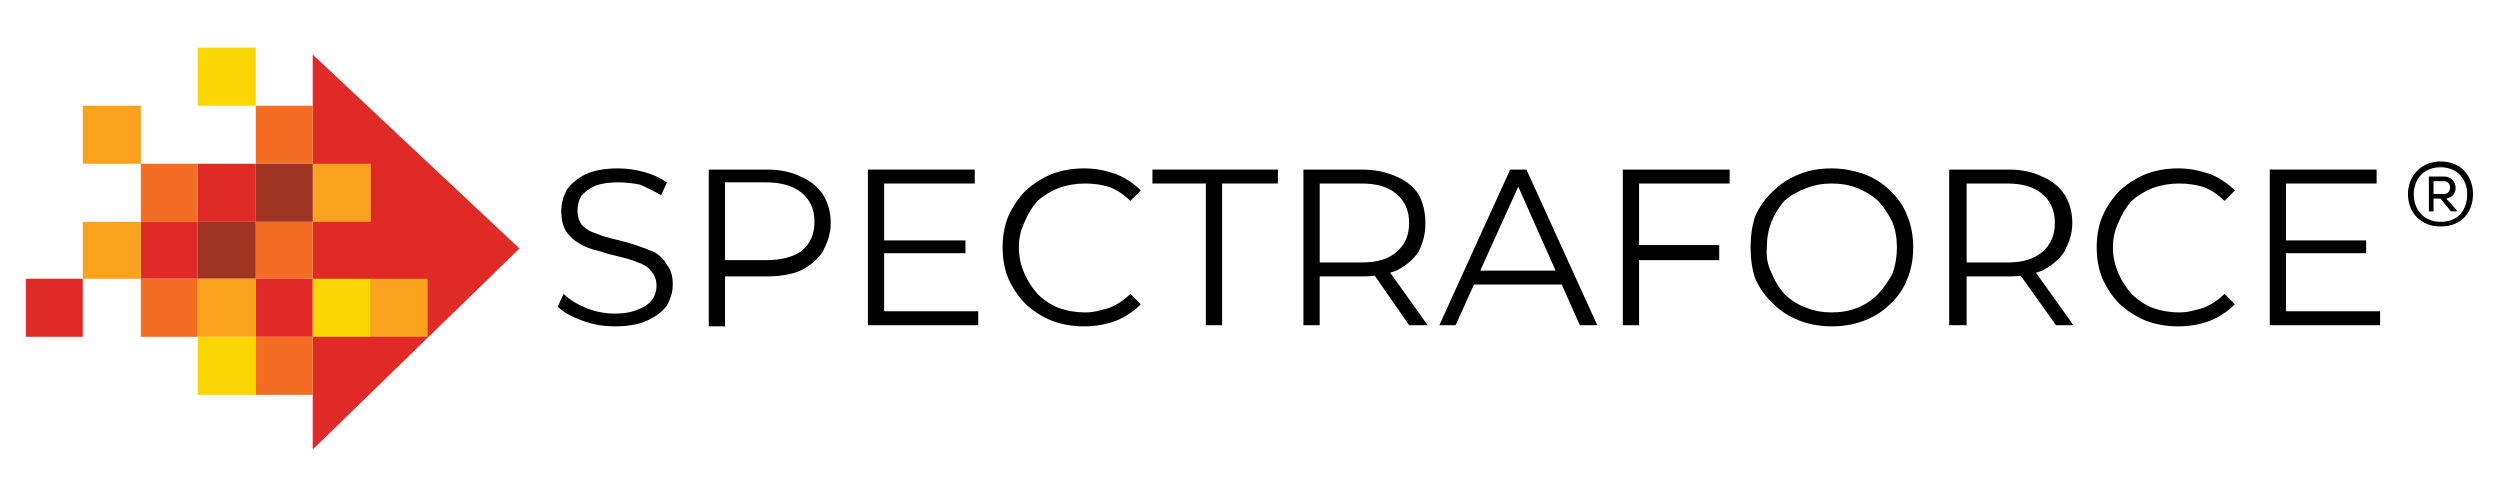
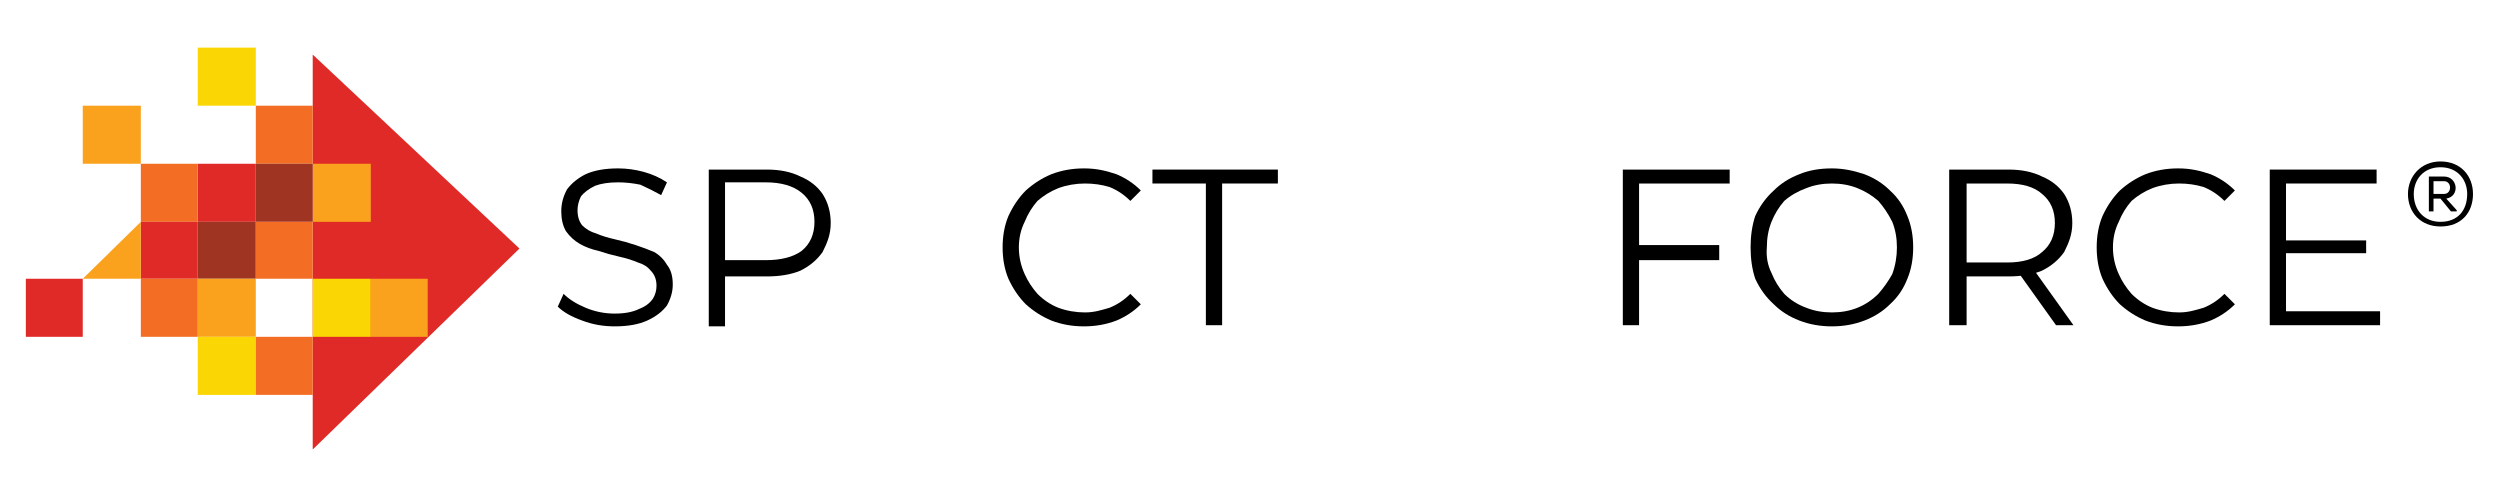
<svg xmlns="http://www.w3.org/2000/svg" version="1.2" viewBox="0 0 215 42" width="205" height="40">
  <title>sample2</title>
  <style>
		.s0 { fill: #e02a27 } 
		.s1 { fill: #fad704 } 
		.s2 { fill: #f36e24 } 
		.s3 { fill: #faa21e } 
		.s4 { fill: #9f3423 } 
		.s5 { fill: #000000 } 
	</style>
  <g>
    <g>
      <path class="s0" d="m26.8 4.7l17.8 16.7-17.8 17.3z" />
      <path fill-rule="evenodd" class="s1" d="m21.9 4.1v5h-5v-5z" />
      <path fill-rule="evenodd" class="s2" d="m26.8 9.1v5h-4.9v-5z" />
      <path fill-rule="evenodd" class="s3" d="m31.8 14.1v5h-5v-5z" />
      <path fill-rule="evenodd" class="s4" d="m26.8 14.1v5h-4.9v-5z" />
      <path fill-rule="evenodd" class="s0" d="m21.9 14.1v5h-5v-5z" />
      <path fill-rule="evenodd" class="s2" d="m16.9 14.1v5h-4.9v-5z" />
      <path fill-rule="evenodd" class="s0" d="m16.9 19.1v4.9h-4.9v-4.9z" />
      <path fill-rule="evenodd" class="s4" d="m21.9 19.1v4.9h-5v-4.9z" />
      <path fill-rule="evenodd" class="s2" d="m26.8 19.1v4.9h-4.9v-4.9z" />
-       <path fill-rule="evenodd" class="s0" d="m26.8 24v5h-4.9v-5z" />
      <path fill-rule="evenodd" class="s3" d="m21.9 24v5h-5v-5z" />
      <path fill-rule="evenodd" class="s2" d="m16.9 24v5h-4.9v-5z" />
      <path fill-rule="evenodd" class="s0" d="m7 24v5h-4.9v-5z" />
      <path fill-rule="evenodd" class="s1" d="m21.9 29v5h-5v-5z" />
      <path fill-rule="evenodd" class="s2" d="m26.8 29v5h-4.9v-5z" />
      <path fill-rule="evenodd" class="s1" d="m31.8 24v5h-5v-5z" />
      <path fill-rule="evenodd" class="s3" d="m36.7 24v5h-4.9v-5z" />
-       <path fill-rule="evenodd" class="s3" d="m12 19.1v4.9h-5v-4.9z" />
+       <path fill-rule="evenodd" class="s3" d="m12 19.1v4.9h-5z" />
      <path fill-rule="evenodd" class="s3" d="m12 9.1v5h-5v-5z" />
    </g>
    <g>
      <path class="s5" d="m52.8 28.1q-1.5 0-2.8-0.5-1.4-0.5-2.1-1.2l0.5-1.1q0.7 0.7 1.9 1.2 1.2 0.5 2.5 0.5 1.3 0 2.1-0.4 0.8-0.3 1.2-0.9 0.3-0.5 0.3-1.1 0-0.8-0.5-1.3-0.4-0.5-1.1-0.7-0.7-0.3-1.6-0.5-0.9-0.2-1.8-0.5-0.9-0.2-1.6-0.6-0.7-0.4-1.2-1.1-0.4-0.7-0.4-1.7 0-1 0.5-1.9 0.6-0.8 1.6-1.3 1.1-0.5 2.8-0.5 1.1 0 2.2 0.3 1.1 0.3 2 0.9l-0.5 1.1q-0.9-0.5-1.8-0.9-1-0.2-1.9-0.2-1.2 0-2 0.3-0.8 0.4-1.2 0.9-0.3 0.6-0.3 1.2 0 0.8 0.4 1.3 0.5 0.5 1.2 0.7 0.7 0.3 1.6 0.5 0.9 0.2 1.8 0.5 0.9 0.3 1.6 0.6 0.7 0.4 1.1 1.1 0.5 0.6 0.5 1.7 0 0.9-0.5 1.8-0.6 0.8-1.7 1.3-1.1 0.5-2.8 0.5z" />
      <path class="s5" d="m60.9 28v-13.4h5q1.7 0 2.9 0.6 1.2 0.5 1.9 1.5 0.7 1.1 0.7 2.5c0 1-0.3 1.7-0.7 2.5q-0.7 1-1.9 1.6-1.2 0.5-2.9 0.5h-4.3l0.7-0.7v5h-1.4zm1.4-4.8l-0.7-0.8h4.2q2 0 3.1-0.8 1.1-0.9 1.1-2.5 0-1.6-1.1-2.5-1.1-0.9-3.1-0.9h-4.2l0.7-0.6z" />
-       <path class="s5" d="m76 26.8h8.1v1.2h-9.5v-13.4h9.2v1.2h-7.8zm-0.1-6.1h7.1v1.1h-7.1z" />
      <path class="s5" d="m93.2 28.1q-1.5 0-2.8-0.5-1.2-0.5-2.2-1.4-0.9-0.9-1.5-2.2-0.5-1.2-0.5-2.7 0-1.5 0.5-2.7 0.6-1.3 1.5-2.2 1-0.9 2.2-1.4 1.3-0.5 2.8-0.5c1.1 0 1.9 0.2 2.8 0.5q1.2 0.5 2.1 1.4l-0.9 0.9q-0.8-0.8-1.8-1.2-1-0.3-2.1-0.3-1.2 0-2.3 0.4-1 0.4-1.8 1.1-0.7 0.8-1.1 1.8-0.5 1-0.5 2.2 0 1.2 0.5 2.3 0.4 0.9 1.1 1.7 0.8 0.8 1.8 1.2 1.1 0.4 2.3 0.4c0.8 0 1.4-0.2 2.1-0.4q1-0.4 1.8-1.2l0.9 0.9q-0.9 0.9-2.1 1.4-1.3 0.5-2.8 0.5z" />
      <path class="s5" d="m103.7 28v-12.2h-4.6v-1.2h10.8v1.2h-4.8v12.2z" />
-       <path class="s5" d="m112.1 28v-13.4h5q1.7 0 3 0.6 1.2 0.5 1.9 1.5 0.6 1.1 0.6 2.5c0 1-0.2 1.7-0.6 2.5q-0.7 1-1.9 1.6-1.3 0.5-3 0.5h-4.2l0.6-0.7v4.9zm1.4-4.7l-0.6-0.7h4.2q2 0 3-0.9 1.1-0.9 1.1-2.5 0-1.6-1.1-2.5-1-0.9-3-0.9h-4.2l0.6-0.6zm7.7 4.7l-3.4-4.9h1.5l3.5 4.9z" />
-       <path class="s5" d="m123.8 28l6.1-13.4h1.4l6.1 13.4h-1.5l-5.6-12.6h0.6l-5.7 12.6zm2.5-3.5l0.4-1.2h7.8l0.4 1.2z" />
      <path class="s5" d="m141 28h-1.4v-13.4h9.2v1.2h-7.8zm-0.1-6.9h7v1.3h-7z" />
      <path class="s5" d="m157.6 28.1q-1.5 0-2.8-0.5-1.3-0.5-2.2-1.4-1-0.9-1.6-2.2-0.4-1.2-0.4-2.7 0-1.5 0.4-2.7 0.6-1.3 1.6-2.2 0.9-0.9 2.2-1.4 1.2-0.5 2.8-0.5c1 0 1.9 0.2 2.8 0.5q1.3 0.5 2.2 1.4 1 0.9 1.5 2.2 0.5 1.2 0.5 2.7 0 1.5-0.5 2.7-0.5 1.3-1.5 2.2-0.9 0.9-2.2 1.4-1.3 0.5-2.8 0.5zm0-1.2q1.2 0 2.2-0.4 1-0.4 1.8-1.2 0.7-0.8 1.2-1.7 0.4-1.1 0.4-2.3 0-1.2-0.4-2.2-0.5-1-1.2-1.8-0.8-0.7-1.8-1.1-1-0.4-2.2-0.4-1.2 0-2.2 0.4-1.1 0.4-1.9 1.1-0.7 0.8-1.1 1.8-0.4 1-0.4 2.2-0.1 1.2 0.4 2.2 0.4 1 1.1 1.8 0.8 0.8 1.9 1.2 1 0.4 2.2 0.4z" />
      <path class="s5" d="m167.7 28v-13.4h5.1q1.7 0 2.9 0.6 1.2 0.5 1.9 1.5 0.7 1.1 0.7 2.5c0 1-0.3 1.7-0.7 2.5q-0.7 1-1.9 1.6-1.2 0.5-2.9 0.5h-4.3l0.7-0.7v4.9zm1.5-4.7l-0.7-0.7h4.2q2 0 3-0.9 1.1-0.9 1.1-2.5 0-1.6-1.1-2.5-1-0.9-3-0.9h-4.2l0.7-0.6zm7.7 4.7l-3.5-4.9h1.5l3.5 4.9z" />
      <path class="s5" d="m187.4 28.1q-1.5 0-2.8-0.5-1.2-0.5-2.2-1.4-0.9-0.9-1.5-2.2-0.5-1.2-0.5-2.7 0-1.5 0.5-2.7 0.6-1.3 1.5-2.2 1-0.9 2.2-1.4 1.3-0.5 2.8-0.5c1.1 0 1.9 0.2 2.8 0.5q1.2 0.5 2.1 1.4l-0.9 0.9q-0.8-0.8-1.8-1.2-1-0.3-2.1-0.3-1.2 0-2.3 0.4-1 0.4-1.8 1.1-0.7 0.8-1.1 1.8-0.5 1-0.5 2.2 0 1.2 0.5 2.3 0.4 0.9 1.1 1.7 0.8 0.8 1.8 1.2 1.1 0.4 2.3 0.4c0.8 0 1.4-0.2 2.1-0.4q1-0.4 1.8-1.2l0.9 0.9q-0.9 0.9-2.1 1.4-1.3 0.5-2.8 0.5z" />
      <path class="s5" d="m196.7 26.8h8.1v1.2h-9.5v-13.4h9.2v1.2h-7.8zm-0.1-6.1h7v1.1h-7z" />
    </g>
  </g>
  <path class="s5" d="m212.8 16.7c0 1.6-1 2.8-2.8 2.8-1.7 0-2.8-1.2-2.8-2.8 0-1.5 1.1-2.8 2.8-2.8 1.8 0 2.8 1.3 2.8 2.8zm-2.8 2.4c1.5 0 2.3-1 2.3-2.4 0-1.2-0.8-2.3-2.3-2.3-1.5 0-2.3 1.1-2.3 2.3 0 1.4 0.9 2.4 2.3 2.4zm0.5-2c1.2-0.2 1-1.9-0.2-1.9h-1.3v3h0.4v-1.1h0.6l0.9 1.1h0.5v-0.1zm-0.2-1.5c0.7 0 0.7 1.1 0 1.1h-0.9v-1.1z" />
</svg>